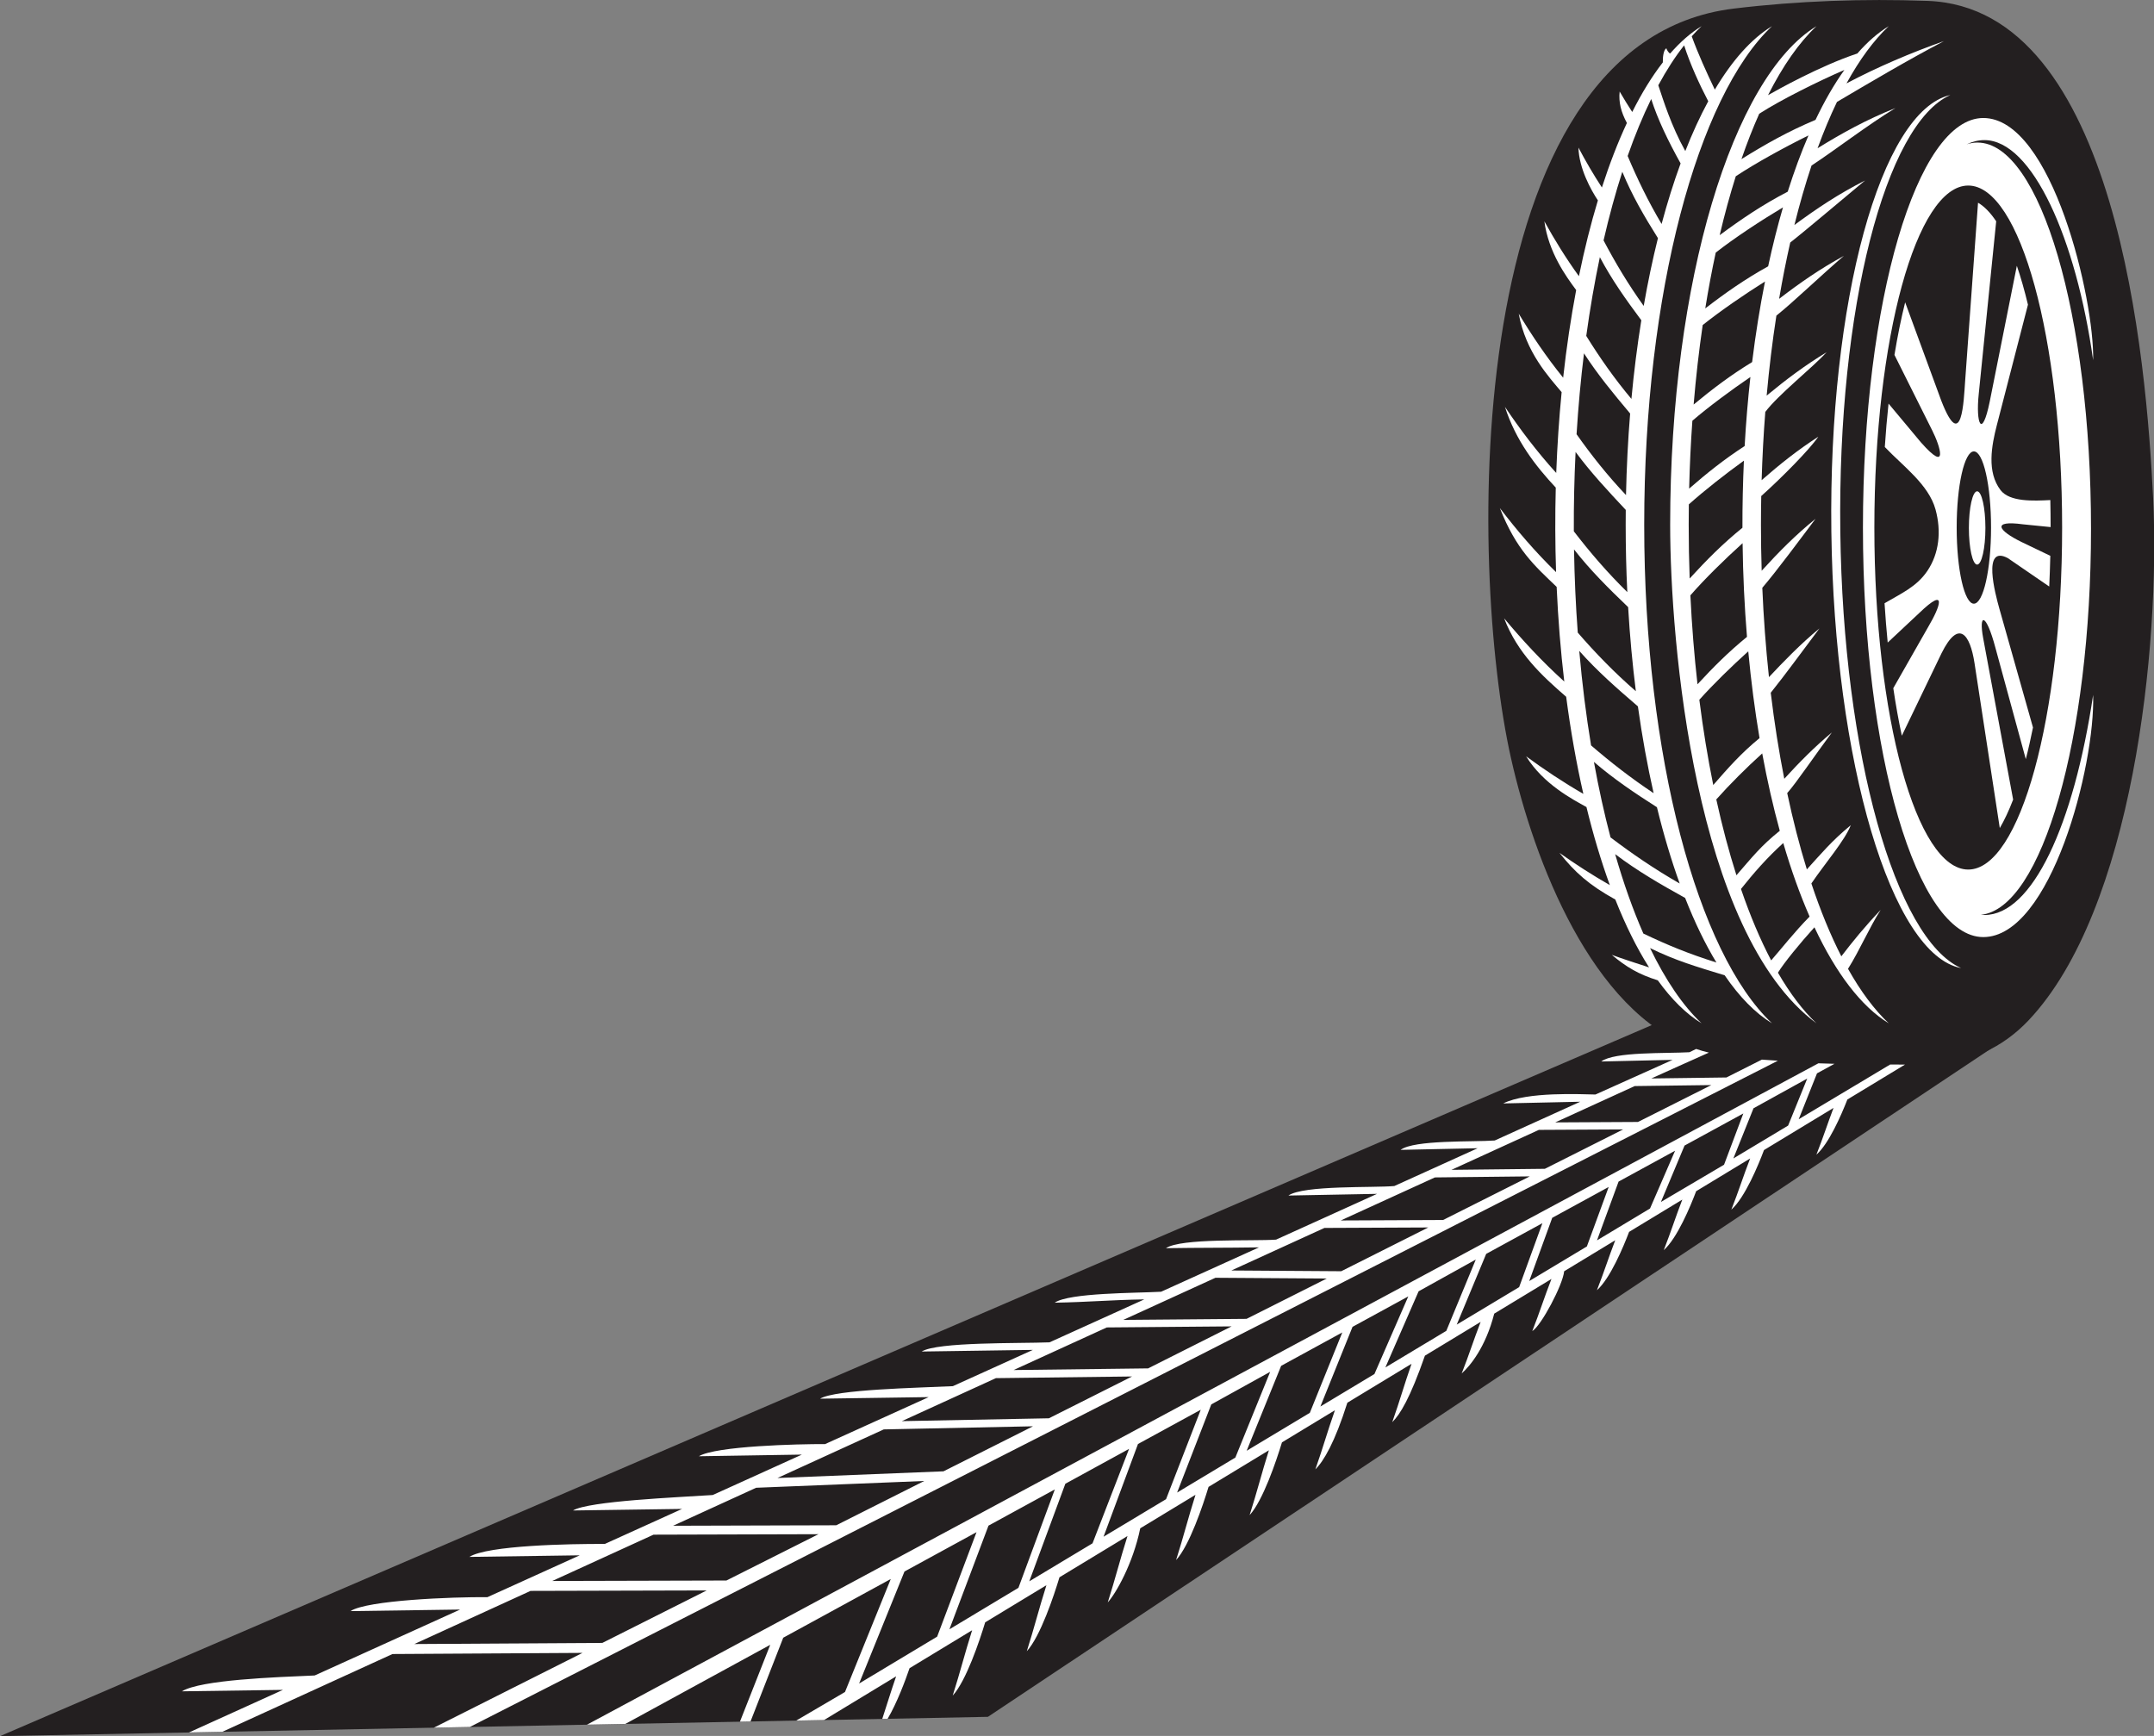
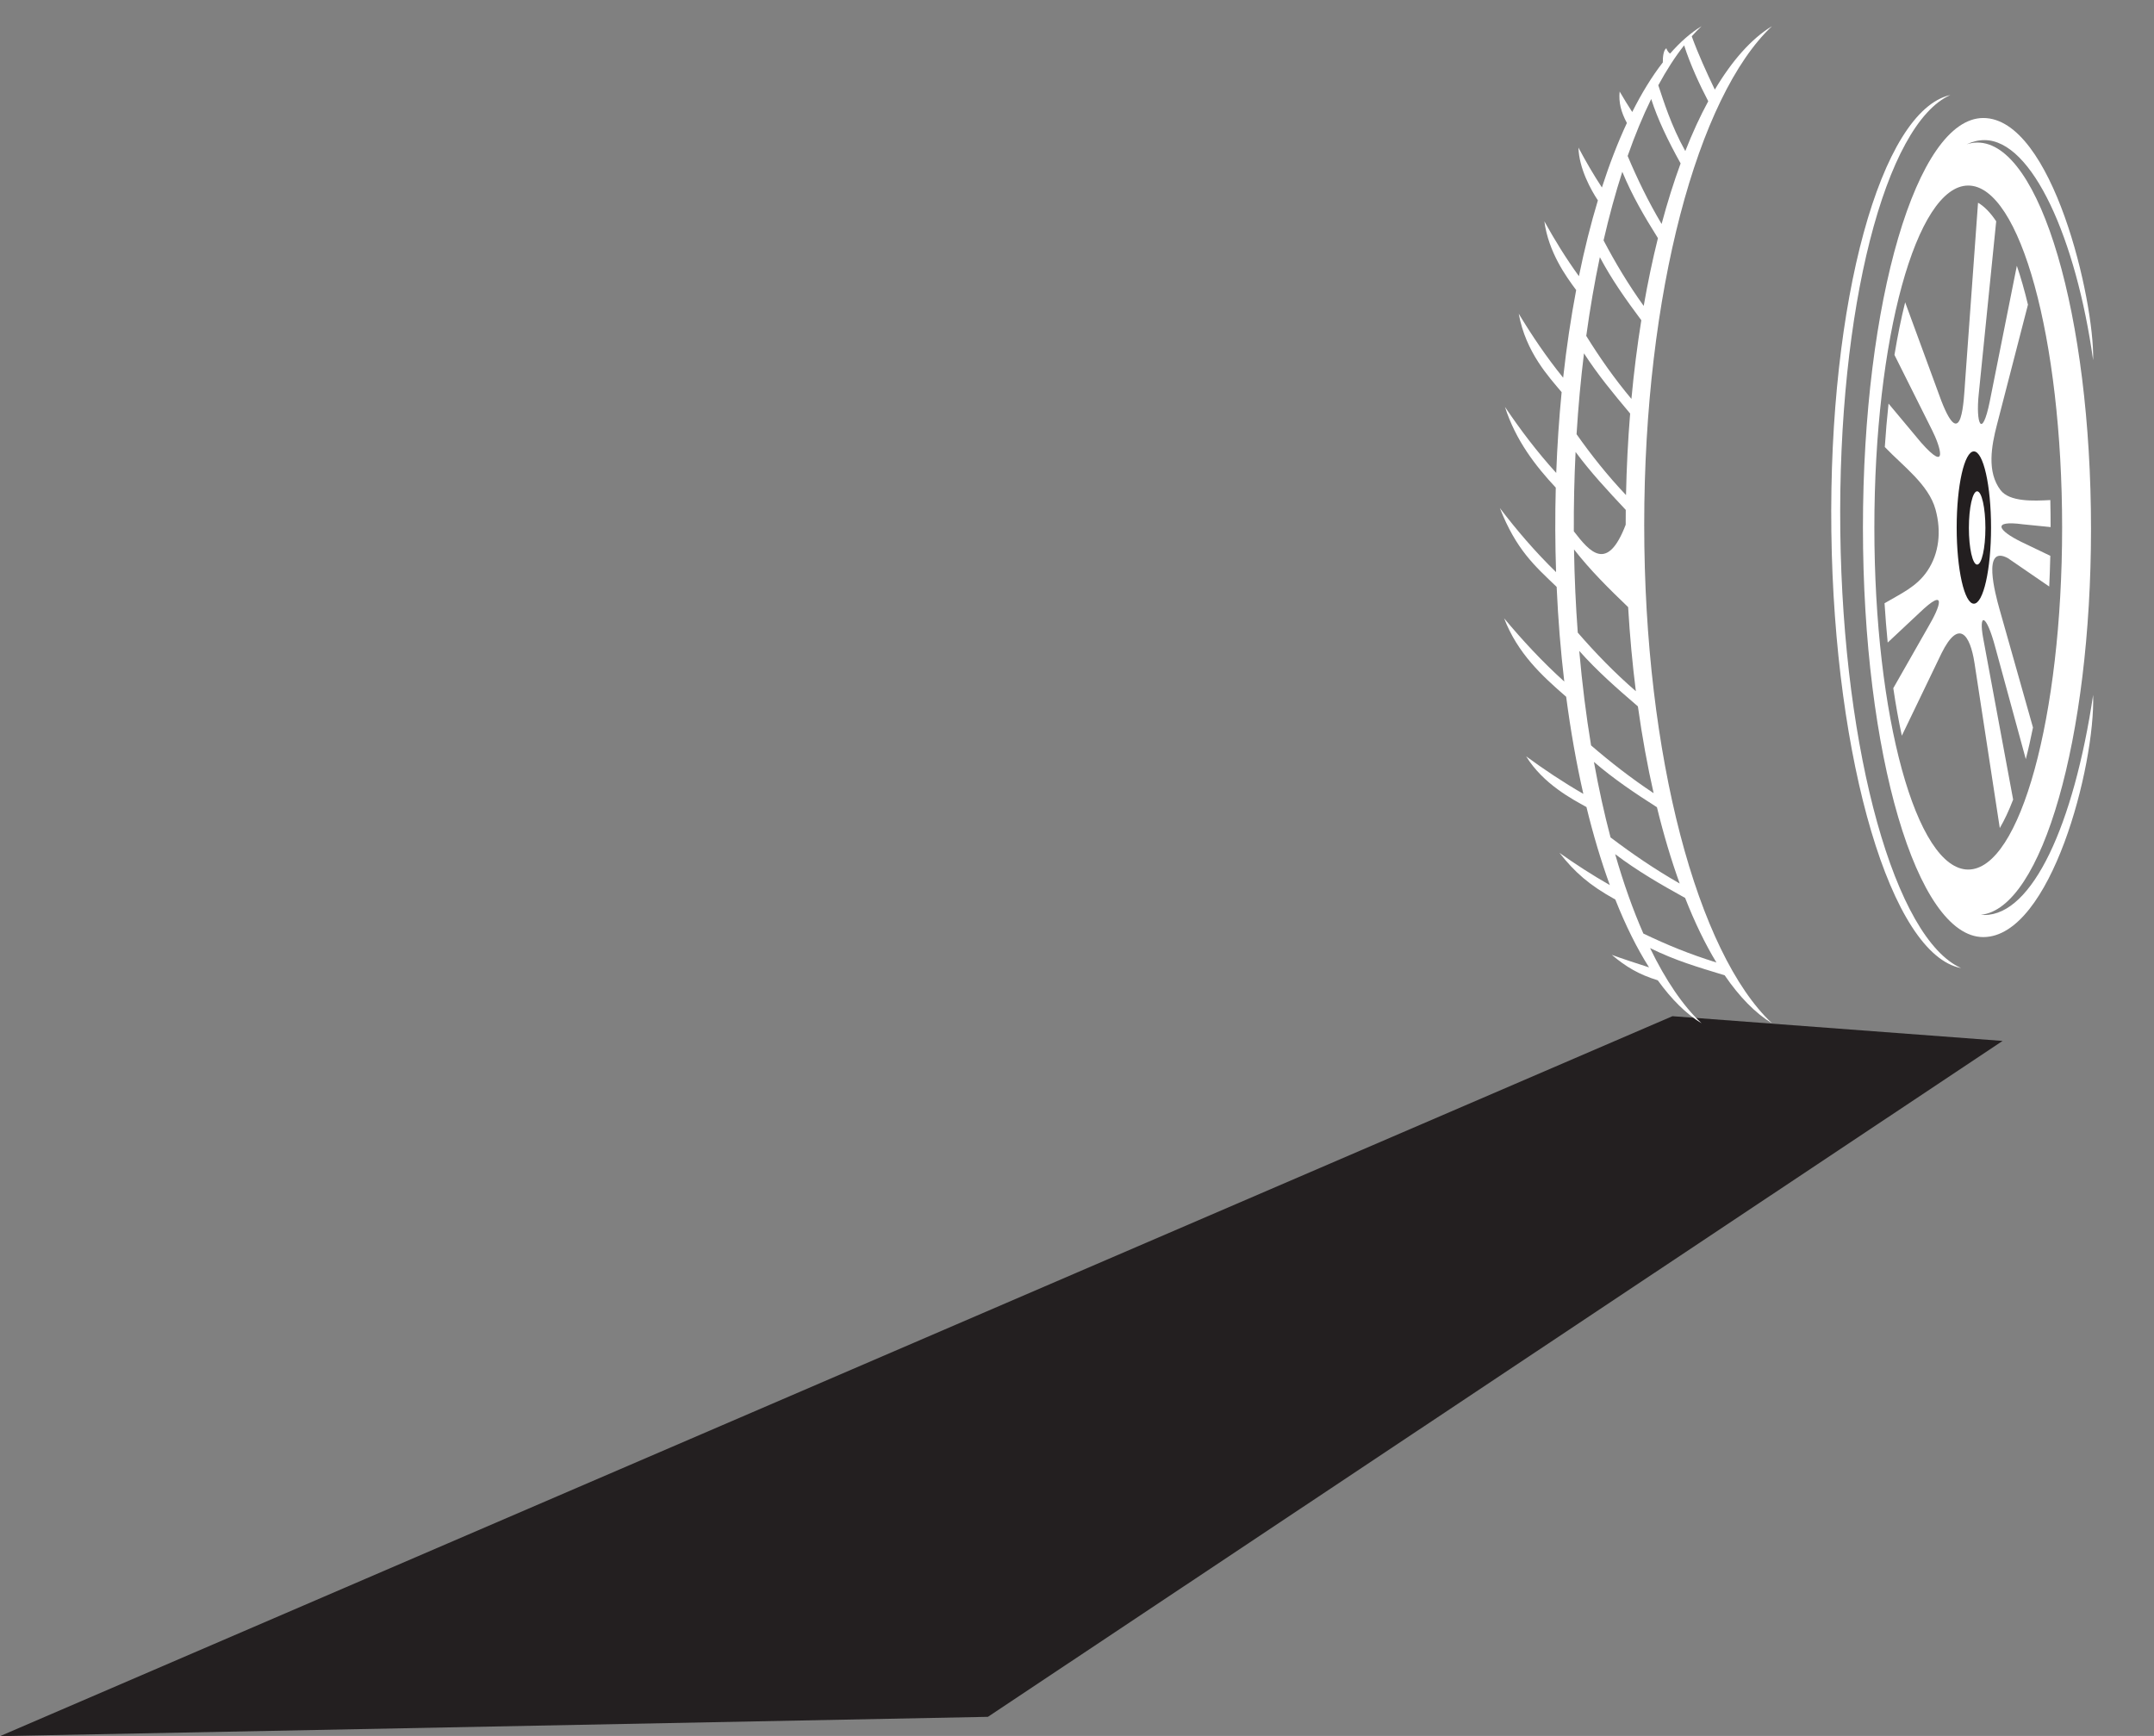
<svg xmlns="http://www.w3.org/2000/svg" height="442.4" preserveAspectRatio="xMidYMid meet" version="1.0" viewBox="0.0 0.0 548.9 442.4" width="548.9" zoomAndPan="magnify">
  <rect x="0.0" y="0.0" width="548.9" height="442.4" fill="#808080" stroke="none" />
  <defs>
    <clipPath id="a">
      <path d="M 0 258 L 511 258 L 511 442.449 L 0 442.449 Z M 0 258" />
    </clipPath>
    <clipPath id="b">
      <path d="M 379 0 L 548.949 0 L 548.949 272 L 379 272 Z M 379 0" />
    </clipPath>
  </defs>
  <g>
    <g clip-path="url(#a)" id="change1_3">
      <path d="M 426.188 258.973 L 0 442.449 L 251.75 437.527 L 510.316 265.277 L 426.188 258.973" fill="#231f20" fill-rule="evenodd" />
    </g>
    <g clip-path="url(#b)" id="change1_2">
-       <path d="M 548.68 126.977 C 546.98 92.195 539.641 1.969 491.211 0.227 C 474.805 -0.363 458.215 0.207 441.848 2.184 C 371.855 10.613 374.105 144.703 385.059 193.281 C 390.949 219.422 405.617 257.871 431.789 267.172 C 439.297 269.84 448.547 269.965 464.574 271.059 C 477.867 271.273 486.535 271.414 492.598 271.172 C 501.961 270.797 510.277 267.062 516.918 260.047 C 543.52 231.934 550.52 164.781 548.68 126.977" fill="#231f20" fill-rule="evenodd" />
-     </g>
+       </g>
    <g id="change2_1">
      <path d="M 505.395 30.074 C 523.02 30.074 533.754 76.594 533.391 91.785 C 529.074 60.945 517.895 35.707 505.695 35.707 C 504.152 35.707 502.645 36.074 501.164 36.777 C 502.07 36.484 502.988 36.332 503.918 36.332 C 519.895 36.332 532.848 80.406 532.848 134.758 C 532.848 188.125 520.355 231.582 504.781 233.133 C 505.086 233.16 505.391 233.184 505.695 233.184 C 517.895 233.184 528.438 210.273 533.391 177.102 C 533.938 195.062 522.637 238.812 505.395 238.812 C 488.465 238.812 474.73 192.074 474.73 134.441 C 474.73 76.812 488.465 30.074 505.395 30.074 Z M 501.562 47.285 C 514.773 47.285 525.488 86.316 525.488 134.441 C 525.488 182.57 514.773 221.602 501.562 221.602 C 488.355 221.602 477.641 182.57 477.641 134.441 C 477.641 86.316 488.355 47.285 501.562 47.285" fill="#fff" fill-rule="evenodd" />
    </g>
    <g id="change2_2">
      <path d="M 499.746 246.711 C 481.977 243.379 467.426 194.062 466.68 135.469 C 465.926 76.75 479.305 28.195 497.012 24.211 C 480.48 31.547 468.242 78.566 468.961 135.469 C 469.672 192.297 483.055 239.27 499.746 246.711" fill="#fff" fill-rule="evenodd" />
    </g>
    <g id="change2_3">
-       <path d="M 422.488 60.691 C 421.125 66.164 419.91 71.938 418.863 77.965 C 414.934 72.5 411.605 66.918 408.633 61.266 C 410.055 55.066 411.652 49.223 413.41 43.781 C 415.895 49.82 418.996 55.125 422.488 60.691 Z M 404.223 85.605 C 405.184 78.613 406.344 71.906 407.688 65.539 C 410.719 71.262 414.285 76.289 418.254 81.613 C 417.223 88.043 416.371 94.742 415.73 101.66 C 411.355 96.441 407.605 91.07 404.223 85.605 Z M 401.754 110.66 C 402.191 103.582 402.828 96.695 403.645 90.047 C 407.109 95.426 411.059 100.211 415.406 105.387 C 414.855 112.129 414.5 119.07 414.352 126.168 C 409.609 121.16 405.496 115.965 401.754 110.66 Z M 401.055 135.398 C 401.02 128.656 401.172 121.914 401.504 115.18 C 405.328 120.352 409.598 124.945 414.289 129.945 C 414.277 131.203 414.27 132.461 414.27 133.727 C 414.27 139.547 414.41 145.281 414.684 150.898 C 409.602 145.922 405.148 140.723 401.055 135.398 Z M 402.059 161.219 C 401.547 154.332 401.223 147.25 401.105 140.016 C 405.258 145.332 409.836 149.875 414.895 154.723 C 415.328 162.094 415.992 169.254 416.863 176.152 C 411.383 171.398 406.535 166.387 402.059 161.219 Z M 405.449 189.965 C 404.184 182.301 403.172 174.242 402.438 165.879 C 406.984 170.992 411.93 175.332 417.383 180.02 C 418.465 187.773 419.812 195.172 421.391 202.137 C 415.648 198.328 410.406 194.23 405.449 189.965 Z M 410.41 213.41 C 408.816 207.367 407.395 200.934 406.176 194.168 C 411.227 198.516 416.492 202.055 422.234 205.719 C 423.938 212.703 425.883 219.215 428.035 225.16 C 421.707 221.547 415.91 217.578 410.41 213.41 Z M 418.777 237.914 C 416.133 231.902 413.723 225.113 411.586 217.672 C 417.23 221.945 423.047 225.309 429.418 228.836 C 431.855 235.047 434.523 240.57 437.395 245.293 C 430.348 243.074 425.117 240.938 418.777 237.914 Z M 428.266 41.645 C 426.512 46.434 424.891 51.594 423.422 57.078 C 420.027 51.367 417.23 45.582 414.77 39.75 C 416.621 34.461 418.633 29.605 420.773 25.234 C 422.438 30.438 425.047 35.852 428.266 41.645 Z M 435.309 25.801 C 433.234 29.621 431.281 33.867 429.461 38.5 C 425.844 32.012 423.875 25.586 422.582 21.73 C 424.668 17.879 426.867 14.469 429.164 11.559 C 430.734 16.449 433.047 21.461 435.309 25.801 Z M 401.652 73.918 C 400.309 81.008 399.191 88.48 398.336 96.258 C 394.039 90.945 390.352 85.484 387.016 79.938 C 388.801 89.812 394.754 96.109 397.949 99.938 C 397.297 106.605 396.832 113.484 396.57 120.527 C 391.633 115.09 387.379 109.449 383.504 103.691 C 386.246 112.254 391.312 118.762 396.453 124.266 C 396.266 131.441 396.289 138.629 396.531 145.805 C 391.156 140.57 386.484 135.09 382.199 129.469 C 386.387 140.105 391.02 144.141 396.68 149.566 C 397.051 157.871 397.703 165.938 398.621 173.688 C 392.934 168.555 387.934 163.137 383.293 157.574 C 386.723 166.492 392.887 172.18 399.105 177.57 C 400.246 186.285 401.719 194.57 403.48 202.316 C 398.316 199.336 393.504 196.121 388.91 192.754 C 393.277 199.84 400.758 203.719 404.273 205.672 C 406.02 212.828 408.016 219.492 410.23 225.562 C 405.711 222.984 401.465 220.23 397.402 217.352 C 401.309 222.309 404.969 225.559 411.629 229.242 C 414.238 235.836 417.121 241.648 420.227 246.535 C 417.797 245.766 413.066 244.211 410.734 243.344 C 414.359 246.391 417.539 248.309 422.453 249.832 C 425.945 254.68 429.688 258.395 433.605 260.785 C 428.855 256.312 424.438 249.801 420.484 241.617 C 427.062 244.836 432.148 246.301 439.496 248.551 C 443.242 254.031 447.289 258.188 451.555 260.785 C 432.633 242.98 418.992 192.816 418.992 133.727 C 418.992 74.641 432.633 24.473 451.551 6.672 C 446.32 9.859 441.414 15.395 436.984 22.84 C 434.824 18.336 432.762 13.805 431.098 9.254 C 431.926 8.328 432.762 7.465 433.605 6.672 C 430.844 8.355 428.172 10.699 425.609 13.629 C 425.246 13.559 424.676 12.609 424.637 12.297 C 423.891 12.742 423.707 14.586 423.734 15.906 C 420.98 19.449 418.371 23.688 415.938 28.539 C 414.812 26.812 413.746 25.074 412.734 23.328 C 412.445 26.035 413.074 28.535 414.578 31.34 C 412.277 36.281 410.145 41.785 408.211 47.781 C 406.016 44.426 404.043 41.031 402.234 37.617 C 402.367 42.895 405.445 48.469 407.188 51.066 C 405.371 57.078 403.754 63.543 402.352 70.387 C 399.035 65.797 396.152 61.125 393.547 56.398 C 394.605 64.312 399.102 70.492 401.652 73.918" fill="#fff" fill-rule="evenodd" />
+       <path d="M 422.488 60.691 C 421.125 66.164 419.91 71.938 418.863 77.965 C 414.934 72.5 411.605 66.918 408.633 61.266 C 410.055 55.066 411.652 49.223 413.41 43.781 C 415.895 49.82 418.996 55.125 422.488 60.691 Z M 404.223 85.605 C 405.184 78.613 406.344 71.906 407.688 65.539 C 410.719 71.262 414.285 76.289 418.254 81.613 C 417.223 88.043 416.371 94.742 415.73 101.66 C 411.355 96.441 407.605 91.07 404.223 85.605 Z M 401.754 110.66 C 402.191 103.582 402.828 96.695 403.645 90.047 C 407.109 95.426 411.059 100.211 415.406 105.387 C 414.855 112.129 414.5 119.07 414.352 126.168 C 409.609 121.16 405.496 115.965 401.754 110.66 Z M 401.055 135.398 C 401.02 128.656 401.172 121.914 401.504 115.18 C 405.328 120.352 409.598 124.945 414.289 129.945 C 414.277 131.203 414.27 132.461 414.27 133.727 C 409.602 145.922 405.148 140.723 401.055 135.398 Z M 402.059 161.219 C 401.547 154.332 401.223 147.25 401.105 140.016 C 405.258 145.332 409.836 149.875 414.895 154.723 C 415.328 162.094 415.992 169.254 416.863 176.152 C 411.383 171.398 406.535 166.387 402.059 161.219 Z M 405.449 189.965 C 404.184 182.301 403.172 174.242 402.438 165.879 C 406.984 170.992 411.93 175.332 417.383 180.02 C 418.465 187.773 419.812 195.172 421.391 202.137 C 415.648 198.328 410.406 194.23 405.449 189.965 Z M 410.41 213.41 C 408.816 207.367 407.395 200.934 406.176 194.168 C 411.227 198.516 416.492 202.055 422.234 205.719 C 423.938 212.703 425.883 219.215 428.035 225.16 C 421.707 221.547 415.91 217.578 410.41 213.41 Z M 418.777 237.914 C 416.133 231.902 413.723 225.113 411.586 217.672 C 417.23 221.945 423.047 225.309 429.418 228.836 C 431.855 235.047 434.523 240.57 437.395 245.293 C 430.348 243.074 425.117 240.938 418.777 237.914 Z M 428.266 41.645 C 426.512 46.434 424.891 51.594 423.422 57.078 C 420.027 51.367 417.23 45.582 414.77 39.75 C 416.621 34.461 418.633 29.605 420.773 25.234 C 422.438 30.438 425.047 35.852 428.266 41.645 Z M 435.309 25.801 C 433.234 29.621 431.281 33.867 429.461 38.5 C 425.844 32.012 423.875 25.586 422.582 21.73 C 424.668 17.879 426.867 14.469 429.164 11.559 C 430.734 16.449 433.047 21.461 435.309 25.801 Z M 401.652 73.918 C 400.309 81.008 399.191 88.48 398.336 96.258 C 394.039 90.945 390.352 85.484 387.016 79.938 C 388.801 89.812 394.754 96.109 397.949 99.938 C 397.297 106.605 396.832 113.484 396.57 120.527 C 391.633 115.09 387.379 109.449 383.504 103.691 C 386.246 112.254 391.312 118.762 396.453 124.266 C 396.266 131.441 396.289 138.629 396.531 145.805 C 391.156 140.57 386.484 135.09 382.199 129.469 C 386.387 140.105 391.02 144.141 396.68 149.566 C 397.051 157.871 397.703 165.938 398.621 173.688 C 392.934 168.555 387.934 163.137 383.293 157.574 C 386.723 166.492 392.887 172.18 399.105 177.57 C 400.246 186.285 401.719 194.57 403.48 202.316 C 398.316 199.336 393.504 196.121 388.91 192.754 C 393.277 199.84 400.758 203.719 404.273 205.672 C 406.02 212.828 408.016 219.492 410.23 225.562 C 405.711 222.984 401.465 220.23 397.402 217.352 C 401.309 222.309 404.969 225.559 411.629 229.242 C 414.238 235.836 417.121 241.648 420.227 246.535 C 417.797 245.766 413.066 244.211 410.734 243.344 C 414.359 246.391 417.539 248.309 422.453 249.832 C 425.945 254.68 429.688 258.395 433.605 260.785 C 428.855 256.312 424.438 249.801 420.484 241.617 C 427.062 244.836 432.148 246.301 439.496 248.551 C 443.242 254.031 447.289 258.188 451.555 260.785 C 432.633 242.98 418.992 192.816 418.992 133.727 C 418.992 74.641 432.633 24.473 451.551 6.672 C 446.32 9.859 441.414 15.395 436.984 22.84 C 434.824 18.336 432.762 13.805 431.098 9.254 C 431.926 8.328 432.762 7.465 433.605 6.672 C 430.844 8.355 428.172 10.699 425.609 13.629 C 425.246 13.559 424.676 12.609 424.637 12.297 C 423.891 12.742 423.707 14.586 423.734 15.906 C 420.98 19.449 418.371 23.688 415.938 28.539 C 414.812 26.812 413.746 25.074 412.734 23.328 C 412.445 26.035 413.074 28.535 414.578 31.34 C 412.277 36.281 410.145 41.785 408.211 47.781 C 406.016 44.426 404.043 41.031 402.234 37.617 C 402.367 42.895 405.445 48.469 407.188 51.066 C 405.371 57.078 403.754 63.543 402.352 70.387 C 399.035 65.797 396.152 61.125 393.547 56.398 C 394.605 64.312 399.102 70.492 401.652 73.918" fill="#fff" fill-rule="evenodd" />
    </g>
    <g id="change2_4">
-       <path d="M 431.266 107.219 C 435.457 103.629 441.16 99.406 446.051 96.078 C 445.418 101.789 444.926 107.664 444.586 113.676 C 439.383 117.051 435 120.547 430.441 124.52 C 430.586 118.641 430.859 112.863 431.266 107.219 Z M 433.895 82.836 C 438.391 79.242 444.59 74.988 449.773 71.738 C 448.477 78.266 447.371 85.129 446.492 92.273 C 441.023 95.605 436.426 99.098 431.586 103.094 C 432.168 96.117 432.941 89.348 433.895 82.836 Z M 437.219 64.375 C 441.902 60.695 448.75 56.191 454.352 52.848 C 452.969 57.598 451.703 62.617 450.574 67.871 C 444.668 71.145 439.746 74.598 434.551 78.594 C 435.34 73.691 436.23 68.941 437.219 64.375 Z M 442.328 44.918 C 447.426 41.539 454.867 37.461 460.852 34.516 C 458.953 38.91 457.188 43.703 455.562 48.844 C 449.141 52.191 443.863 55.754 438.223 59.934 C 439.465 54.652 440.84 49.637 442.328 44.918 Z M 448.305 28.98 C 453.855 25.418 463.145 20.805 470 17.824 C 467.398 21.461 464.941 25.727 462.645 30.547 C 455.688 33.469 449.961 36.699 443.77 40.551 C 445.188 36.43 446.703 32.562 448.305 28.98 Z M 444.023 134.496 C 438.988 138.578 434.883 142.715 430.574 147.426 C 430.41 142.922 430.328 138.352 430.328 133.727 C 430.328 131.988 430.34 130.262 430.363 128.539 C 434.422 124.914 439.785 120.719 444.395 117.398 C 444.137 123.094 444.008 128.797 444.023 134.496 Z M 445.18 162.301 C 440.488 166.133 436.594 170.016 432.57 174.387 C 431.742 167.086 431.133 159.512 430.758 151.723 C 434.34 147.598 439.543 142.492 444.059 138.43 C 444.16 146.602 444.547 154.578 445.18 162.301 Z M 448.379 188.105 C 443.652 191.98 440.414 195.672 436.586 200.059 C 435.188 193.172 433.996 185.91 433.039 178.332 C 436.57 174.387 441.336 169.742 445.504 165.992 C 446.223 173.656 447.188 181.051 448.379 188.105 Z M 453.539 211.719 C 448.68 215.629 446.594 218.344 442.492 223.059 C 440.586 217.07 438.863 210.605 437.359 203.727 C 440.793 199.867 445.145 195.539 449.062 192.004 C 450.344 198.953 451.844 205.547 453.539 211.719 Z M 461.137 233.586 C 457.242 237.543 453.766 241.988 451.344 244.754 C 448.555 239.453 445.977 233.344 443.648 226.551 C 446.926 222.445 450.285 218.586 454.426 214.844 C 456.426 221.688 458.676 227.969 461.137 233.586 Z M 479.246 231.887 C 475.297 236.031 472.117 239.926 469.223 243.715 C 466.449 238.289 463.891 232.059 461.59 225.145 C 465.223 219.812 470.074 214.262 471.633 210.297 C 466.824 214.23 463.828 217.836 460.438 221.562 C 458.57 215.527 456.895 209.023 455.43 202.117 C 457.812 199.441 462.453 192.527 466.812 186.664 C 462.355 190.387 458.598 194.191 454.684 198.469 C 453.312 191.512 452.152 184.184 451.234 176.543 C 455.336 171.414 458.504 166.977 463.645 160.152 C 458.863 164.07 454.262 168.84 450.781 172.562 C 449.969 165 449.406 157.387 449.086 149.797 C 452.809 145.445 458.738 137.422 462.652 132.211 C 457.512 136.383 453.336 140.609 448.926 145.453 C 448.805 141.59 448.742 137.68 448.742 133.727 C 448.742 131.273 448.77 128.836 448.816 126.414 C 454.18 121.594 461.035 114.664 463.363 111.289 C 458.039 114.73 453.574 118.301 448.914 122.371 C 449.094 116.453 449.402 110.645 449.848 104.973 C 453.207 100.527 461.68 93.875 465.477 89.766 C 459.848 93.172 455.145 96.73 450.195 100.82 C 450.828 93.789 451.66 86.973 452.676 80.434 C 457.066 76.93 464.047 70.176 469.879 65.203 C 463.746 68.547 458.695 72.07 453.367 76.16 C 454.211 71.199 455.16 66.41 456.203 61.809 C 459.926 58.918 470.246 50.16 475.27 45.996 C 468.52 49.422 463.066 53.059 457.266 57.34 C 458.59 51.988 460.051 46.926 461.633 42.184 C 467.219 38.551 476.031 31.77 483.016 27.535 C 475.559 30.523 469.574 33.824 463.172 37.777 C 464.719 33.539 466.371 29.594 468.113 25.973 C 476.324 21.133 486.207 15.273 495.359 10.484 C 487.273 13.32 478.27 17.141 470.535 21.258 C 473.859 15.203 477.477 10.273 481.301 6.672 C 478.535 8.355 475.859 10.699 473.301 13.633 C 463.781 16.789 452.723 23.004 450.543 24.254 C 454.297 16.812 458.445 10.848 462.887 6.672 C 441.555 19.68 425.605 71.633 425.605 133.727 C 425.605 163.363 431.812 237.812 462.887 260.785 C 459.422 257.523 456.133 253.176 453.07 247.887 C 454.531 245.465 458.762 240.281 462.371 236.32 C 467.852 248.008 474.285 256.508 481.305 260.785 C 477.625 257.324 474.145 252.637 470.926 246.898 C 473.938 242.102 476.297 236.496 479.246 231.887" fill="#fff" fill-rule="evenodd" />
-     </g>
+       </g>
    <g id="change2_5">
      <path d="M 480.301 113.918 C 484.895 118.766 491.488 123.461 493.234 129.863 C 494.742 135.398 494.16 141.031 491.137 145.508 C 488.383 149.582 484.359 151.289 480.234 153.738 C 480.449 157.164 480.723 160.508 481.039 163.754 L 489.078 156.223 C 496.41 149.168 494.312 154.777 491.469 159.578 L 482.465 175.379 C 483.098 179.668 483.824 183.719 484.641 187.492 L 494.758 166.477 C 499.113 157.695 502.023 161.543 503.172 169.059 L 509.602 211.031 C 510.797 208.996 511.934 206.562 513.004 203.77 L 505.367 162.621 C 504.18 156.227 506.09 156.035 508.504 165.141 L 516.23 193.461 C 516.887 190.934 517.492 188.238 518.062 185.402 L 509.48 155.062 C 508.465 151.434 505.047 138.723 511.645 142.23 L 522.203 149.473 C 522.324 146.902 522.414 144.293 522.477 141.648 L 515.137 138.125 C 509.148 135.191 507.438 132.531 515.488 133.617 L 522.555 134.324 C 522.555 132.008 522.527 129.711 522.48 127.438 C 518.188 127.664 512.109 127.949 509.785 124.891 C 506.266 120.262 507.48 113.629 508.867 108.281 L 516.781 77.648 C 515.914 74.035 514.969 70.719 513.949 67.738 L 507.039 102.352 C 505.031 112.137 503.457 107.844 504.234 100.457 L 508.688 56.398 C 507.219 54.195 505.664 52.59 504.059 51.664 L 500.77 97.152 C 500.426 101.914 499.977 115.68 494.711 102.164 L 485.488 77.047 C 484.465 81.137 483.551 85.629 482.762 90.449 L 492.398 109.719 C 494.395 113.68 496.652 120.828 489.516 112.746 L 481.254 102.852 C 480.871 106.422 480.551 110.117 480.301 113.918" fill="#fff" fill-rule="evenodd" />
    </g>
    <g id="change1_1">
      <path d="M 502.996 115.039 C 505.414 115.039 507.375 123.73 507.375 134.445 C 507.375 145.156 505.414 153.848 502.996 153.848 C 500.582 153.848 498.617 145.156 498.617 134.445 C 498.617 123.73 500.582 115.039 502.996 115.039 Z M 503.832 125.207 C 504.996 125.207 505.938 129.387 505.938 134.543 C 505.938 139.699 504.996 143.883 503.832 143.883 C 502.672 143.883 501.727 139.699 501.727 134.543 C 501.727 129.387 502.672 125.207 503.832 125.207" fill="#231f20" fill-rule="evenodd" />
    </g>
    <g id="change2_6">
-       <path d="M 446.844 282.441 C 451.402 279.918 455.969 277.395 460.527 274.871 C 458.906 278.863 457.285 282.855 455.664 286.848 C 451.012 289.641 446.359 292.438 441.711 295.227 C 443.422 290.965 445.133 286.703 446.844 282.441 Z M 48.168 441.508 L 56.672 441.34 L 100.016 421.523 C 116.156 421.426 132.297 421.332 148.438 421.234 L 110.566 440.289 L 119.738 440.109 L 453.051 270.32 C 451.629 270.227 450.27 270.137 448.977 270.039 C 445.645 271.719 442.152 273.477 439.941 274.59 C 433.566 274.672 427.188 274.758 420.812 274.84 C 424.297 273.246 430.402 270.527 435.473 268.254 C 434.348 267.984 433.27 267.676 432.227 267.324 C 431.406 267.723 430.676 268.086 430.516 268.156 C 424.473 268.504 411.426 267.977 408.039 270.516 C 415.727 270.379 418.531 270.238 426.219 270.105 C 419.664 273.047 413.117 275.988 406.566 278.934 C 402.914 278.879 389.16 278.145 383.055 281.207 C 391.223 281.062 394.52 280.918 402.688 280.773 C 395.312 284.117 388.23 287.328 380.898 290.652 C 375.352 291.059 360.387 290.438 356.914 293.039 C 364.73 292.898 368.734 292.762 376.551 292.621 C 369.473 295.832 362.395 299.043 355.312 302.254 C 350.039 302.742 332.219 301.996 328.32 304.68 C 337.117 304.535 342.105 304.395 350.906 304.25 C 342.328 308.137 333.758 312.027 325.18 315.914 C 319.281 316.336 300.922 315.48 297.117 318.098 C 305.801 317.957 312.148 318.023 320.836 317.887 C 312.52 321.656 304.199 325.426 295.883 329.195 C 289.371 329.555 272.469 329.438 268.77 331.984 C 277.297 331.844 283.066 331.281 291.594 331.145 C 283.543 334.793 275.496 338.441 267.445 342.09 C 259.82 342.402 238.883 341.938 234.879 344.43 C 244.316 344.289 253.762 344.152 263.203 344.016 C 256.406 347.094 249.613 350.176 242.816 353.258 C 233.844 353.695 212.859 354.078 208.988 356.449 C 218.211 356.316 227.434 356.184 236.66 356.047 C 227.855 360.039 219.055 364.031 210.254 368.02 C 203.457 367.992 182.453 368.492 178.09 371.121 C 186.844 370.98 195.594 370.84 204.348 370.699 C 196.773 374.133 189.199 377.566 181.625 381 C 172.586 381.598 150.02 382.527 146.008 384.938 C 155.273 384.805 164.547 384.672 173.812 384.543 C 167.184 387.547 160.746 390.469 154.125 393.469 C 145.102 393.426 124.297 393.824 119.602 396.77 C 128.977 396.637 138.355 396.5 147.73 396.367 C 139.891 399.922 132.051 403.477 124.211 407.031 C 115.234 406.949 93.52 407.809 89.316 410.586 C 98.625 410.453 107.938 410.32 117.246 410.188 C 104.895 415.789 92.543 421.391 80.191 426.988 C 70.168 427.43 51.219 428.074 46.348 431.027 C 54.93 430.906 63.508 430.785 72.09 430.66 Z M 149.586 439.527 L 159.363 439.332 L 196.277 419.176 L 188.559 438.762 L 191.254 438.711 L 199.59 417.367 C 208.727 412.379 217.859 407.391 226.996 402.402 C 223.109 412 219.219 421.598 215.328 431.199 L 202.895 438.484 L 209.996 438.344 L 228.359 427.211 C 226.965 431.238 226.055 434.34 224.824 438.055 L 226.191 438.027 C 228.559 434.016 230.664 428.387 231.781 425.133 C 237.176 421.859 242.328 418.734 247.723 415.465 C 245.766 421.672 244.773 425.828 242.777 432.117 C 246.203 428.387 249.629 418.141 251.051 413.445 C 256.254 410.289 261.457 407.137 266.66 403.98 C 264.664 410.285 263.672 414.457 261.66 420.809 C 265.129 417.027 268.594 406.578 269.984 401.965 C 275.766 398.461 281.539 394.957 287.316 391.453 C 285.309 397.805 284.312 401.984 282.289 408.363 C 284.297 406.176 288.695 398.566 290.566 389.484 C 295.273 386.629 299.938 383.801 304.645 380.949 C 302.691 387.141 301.695 391.289 299.703 397.574 C 303.125 393.848 306.543 383.637 307.973 378.926 C 313.098 375.82 318.223 372.711 323.348 369.602 C 321.422 375.738 320.426 379.875 318.441 386.121 C 321.84 382.422 325.23 372.336 326.68 367.582 C 331.18 364.855 335.676 362.129 340.176 359.398 C 338.195 365.027 337.199 368.77 335.195 374.453 C 337.316 372.375 340.141 367.598 343.344 357.477 C 348.797 354.172 354.25 350.863 359.703 347.555 C 357.77 353.086 356.77 356.809 354.785 362.434 C 356.77 360.488 359.324 356.344 363.109 345.488 C 367.848 342.617 372.578 339.746 377.312 336.879 C 375.438 341.719 374.438 345.039 372.484 350.012 C 374.535 348.207 378.562 343.43 380.77 334.777 C 385.633 331.832 390.492 328.883 395.355 325.938 C 393.438 330.863 392.441 334.195 390.469 339.223 C 392.73 337.887 398.27 327.434 398.59 323.977 C 402.93 321.344 407.27 318.711 411.605 316.078 C 409.828 320.707 408.836 323.977 406.938 328.812 C 410.305 325.848 413.672 317.809 415.141 313.938 C 419.656 311.195 424.18 308.457 428.699 305.715 C 426.887 310.418 425.891 313.703 423.973 318.59 C 427.383 315.594 430.789 307.387 432.23 303.574 C 436.812 300.793 441.402 298.012 445.988 295.23 C 444.133 300.023 443.141 303.332 441.195 308.273 C 444.656 305.23 448.117 296.824 449.516 293.09 C 455.422 289.508 461.328 285.93 467.23 282.348 C 465.641 286.559 464.656 289.719 462.867 294.27 C 466.02 291.5 469.164 284.297 470.762 280.207 L 485.449 271.301 C 484.262 271.305 483.004 271.297 481.668 271.289 C 473.562 276.137 464.285 281.672 458.363 285.227 C 459.918 281.332 461.473 277.438 463.023 273.539 C 463.879 273.07 465.547 272.16 467.477 271.105 L 463.379 270.977 C 360.703 326.164 252.262 384.336 149.586 439.527 Z M 423.25 306.316 C 425.258 301.523 427.266 296.73 429.273 291.941 C 434.266 289.215 439.258 286.488 444.25 283.762 C 442.609 288.117 440.977 292.469 439.336 296.824 C 433.977 299.988 428.609 303.152 423.25 306.316 Z M 412.461 301.121 C 417.262 298.504 422.062 295.879 426.859 293.258 C 424.73 298.168 422.602 303.074 420.473 307.984 C 415.969 310.691 411.465 313.395 406.961 316.102 C 408.793 311.109 410.625 306.113 412.461 301.121 Z M 395.551 310.355 C 400.348 307.734 405.145 305.117 409.938 302.496 C 408.086 307.551 406.23 312.602 404.379 317.652 C 399.48 320.594 394.586 323.531 389.691 326.473 C 391.645 321.102 393.598 315.727 395.551 310.355 Z M 378.723 319.547 C 383.496 316.938 388.27 314.332 393.047 311.723 C 391.07 317.156 389.098 322.586 387.121 328.02 C 381.82 331.203 376.52 334.387 371.219 337.57 C 373.719 331.562 376.223 325.555 378.723 319.547 Z M 361.5 329.086 C 366.355 326.387 371.215 323.688 376.07 320.992 C 373.57 327.047 371.066 333.105 368.562 339.164 C 363.391 342.273 358.211 345.383 353.035 348.488 C 355.855 342.023 358.68 335.555 361.5 329.086 Z M 344.66 338.145 C 349.398 335.559 354.137 332.973 358.871 330.383 C 355.996 336.977 353.121 343.574 350.242 350.168 C 345.652 352.926 341.062 355.684 336.473 358.441 C 339.199 351.676 341.93 344.91 344.66 338.145 Z M 326.473 348.078 C 331.664 345.242 336.855 342.406 342.051 339.57 C 339.293 346.398 336.539 353.227 333.781 360.055 C 328.414 363.277 323.051 366.5 317.684 369.723 C 320.613 362.508 323.543 355.293 326.473 348.078 Z M 308.668 357.91 C 313.672 355.141 318.676 352.375 323.676 349.605 C 320.719 356.887 317.762 364.172 314.805 371.453 C 309.855 374.426 304.906 377.398 299.961 380.371 C 302.859 372.883 305.766 365.395 308.668 357.91 Z M 281.219 391.625 C 284.145 383.75 287.066 375.875 289.992 368 C 295.32 365.09 300.652 362.18 305.984 359.27 C 303.035 366.863 300.09 374.461 297.145 382.059 C 291.836 385.246 286.527 388.438 281.219 391.625 Z M 271.48 378.129 C 276.895 375.164 282.305 372.207 287.719 369.242 C 284.613 377.266 281.512 385.289 278.406 393.312 C 273.035 396.539 267.664 399.766 262.289 402.992 C 265.355 394.707 268.418 386.418 271.48 378.129 Z M 251.895 388.805 C 257.527 385.727 263.164 382.652 268.797 379.574 C 265.707 387.934 262.617 396.293 259.527 404.652 C 253.664 408.172 247.805 411.695 241.941 415.215 C 245.258 406.41 248.574 397.609 251.895 388.805 Z M 230.488 400.492 C 236.605 397.152 242.727 393.812 248.844 390.469 C 245.5 399.344 242.156 408.219 238.812 417.094 C 232.184 421.078 225.555 425.059 218.926 429.039 C 222.777 419.523 226.637 410.012 230.488 400.492 Z M 417.406 285.926 C 410.379 285.965 403.348 286.004 396.32 286.039 C 403.066 282.953 409.816 279.867 416.566 276.781 C 423.074 276.695 429.586 276.609 436.094 276.527 C 429.863 279.66 423.637 282.793 417.406 285.926 Z M 393.672 297.867 C 385.738 297.953 377.809 298.043 369.879 298.129 C 377.301 294.734 384.723 291.344 392.145 287.945 C 399.305 287.91 406.461 287.871 413.617 287.832 C 406.969 291.18 400.32 294.523 393.672 297.867 Z M 367.742 310.91 C 359.051 310.949 350.355 310.988 341.664 311.027 C 349.66 307.371 357.656 303.719 365.648 300.062 C 373.715 299.973 381.773 299.887 389.84 299.797 C 382.473 303.5 375.105 307.207 367.742 310.91 Z M 341.789 323.969 C 332.453 323.902 323.121 323.84 313.785 323.777 C 321.691 320.16 329.598 316.547 337.504 312.934 C 346.32 312.895 355.141 312.855 363.961 312.816 C 356.566 316.531 349.18 320.25 341.789 323.969 Z M 317.66 336.105 C 307.188 336.195 296.719 336.281 286.242 336.371 C 294.07 332.793 301.895 329.215 309.727 325.637 C 319.18 325.699 328.637 325.766 338.094 325.828 C 331.281 329.254 324.473 332.68 317.66 336.105 Z M 292.574 348.727 C 281.148 348.867 269.727 349.008 258.301 349.148 C 266.215 345.531 274.129 341.91 282.039 338.293 C 292.645 338.203 303.246 338.113 313.848 338.023 C 306.758 341.594 299.664 345.16 292.574 348.727 Z M 267.297 361.445 C 254.805 361.684 242.312 361.926 229.82 362.172 C 237.805 358.52 245.793 354.867 253.781 351.215 C 265.344 351.074 276.91 350.93 288.477 350.789 C 281.414 354.34 274.355 357.891 267.297 361.445 Z M 240.43 374.961 C 226.324 375.527 212.223 376.098 198.117 376.664 C 207.148 372.535 216.18 368.406 225.211 364.277 C 237.887 364.016 250.562 363.75 263.238 363.484 C 255.637 367.309 248.031 371.133 240.43 374.961 Z M 213.094 388.711 C 199.234 388.75 185.375 388.789 171.516 388.832 C 178.57 385.602 185.629 382.379 192.684 379.152 C 206.965 378.574 221.246 378 235.531 377.422 C 228.055 381.184 220.574 384.949 213.094 388.711 Z M 185.109 402.789 C 170.316 402.828 155.523 402.867 140.73 402.906 C 149.332 398.973 157.934 395.039 166.535 391.105 C 180.547 391.066 194.559 391.027 208.57 390.984 C 200.75 394.918 192.93 398.852 185.109 402.789 Z M 153.496 418.691 C 137.523 418.785 121.555 418.883 105.586 418.977 C 115.457 414.461 125.328 409.949 135.199 405.434 C 150.16 405.395 165.121 405.355 180.086 405.316 C 171.223 409.773 162.359 414.234 153.496 418.691" fill="#fff" />
-     </g>
+       </g>
  </g>
</svg>